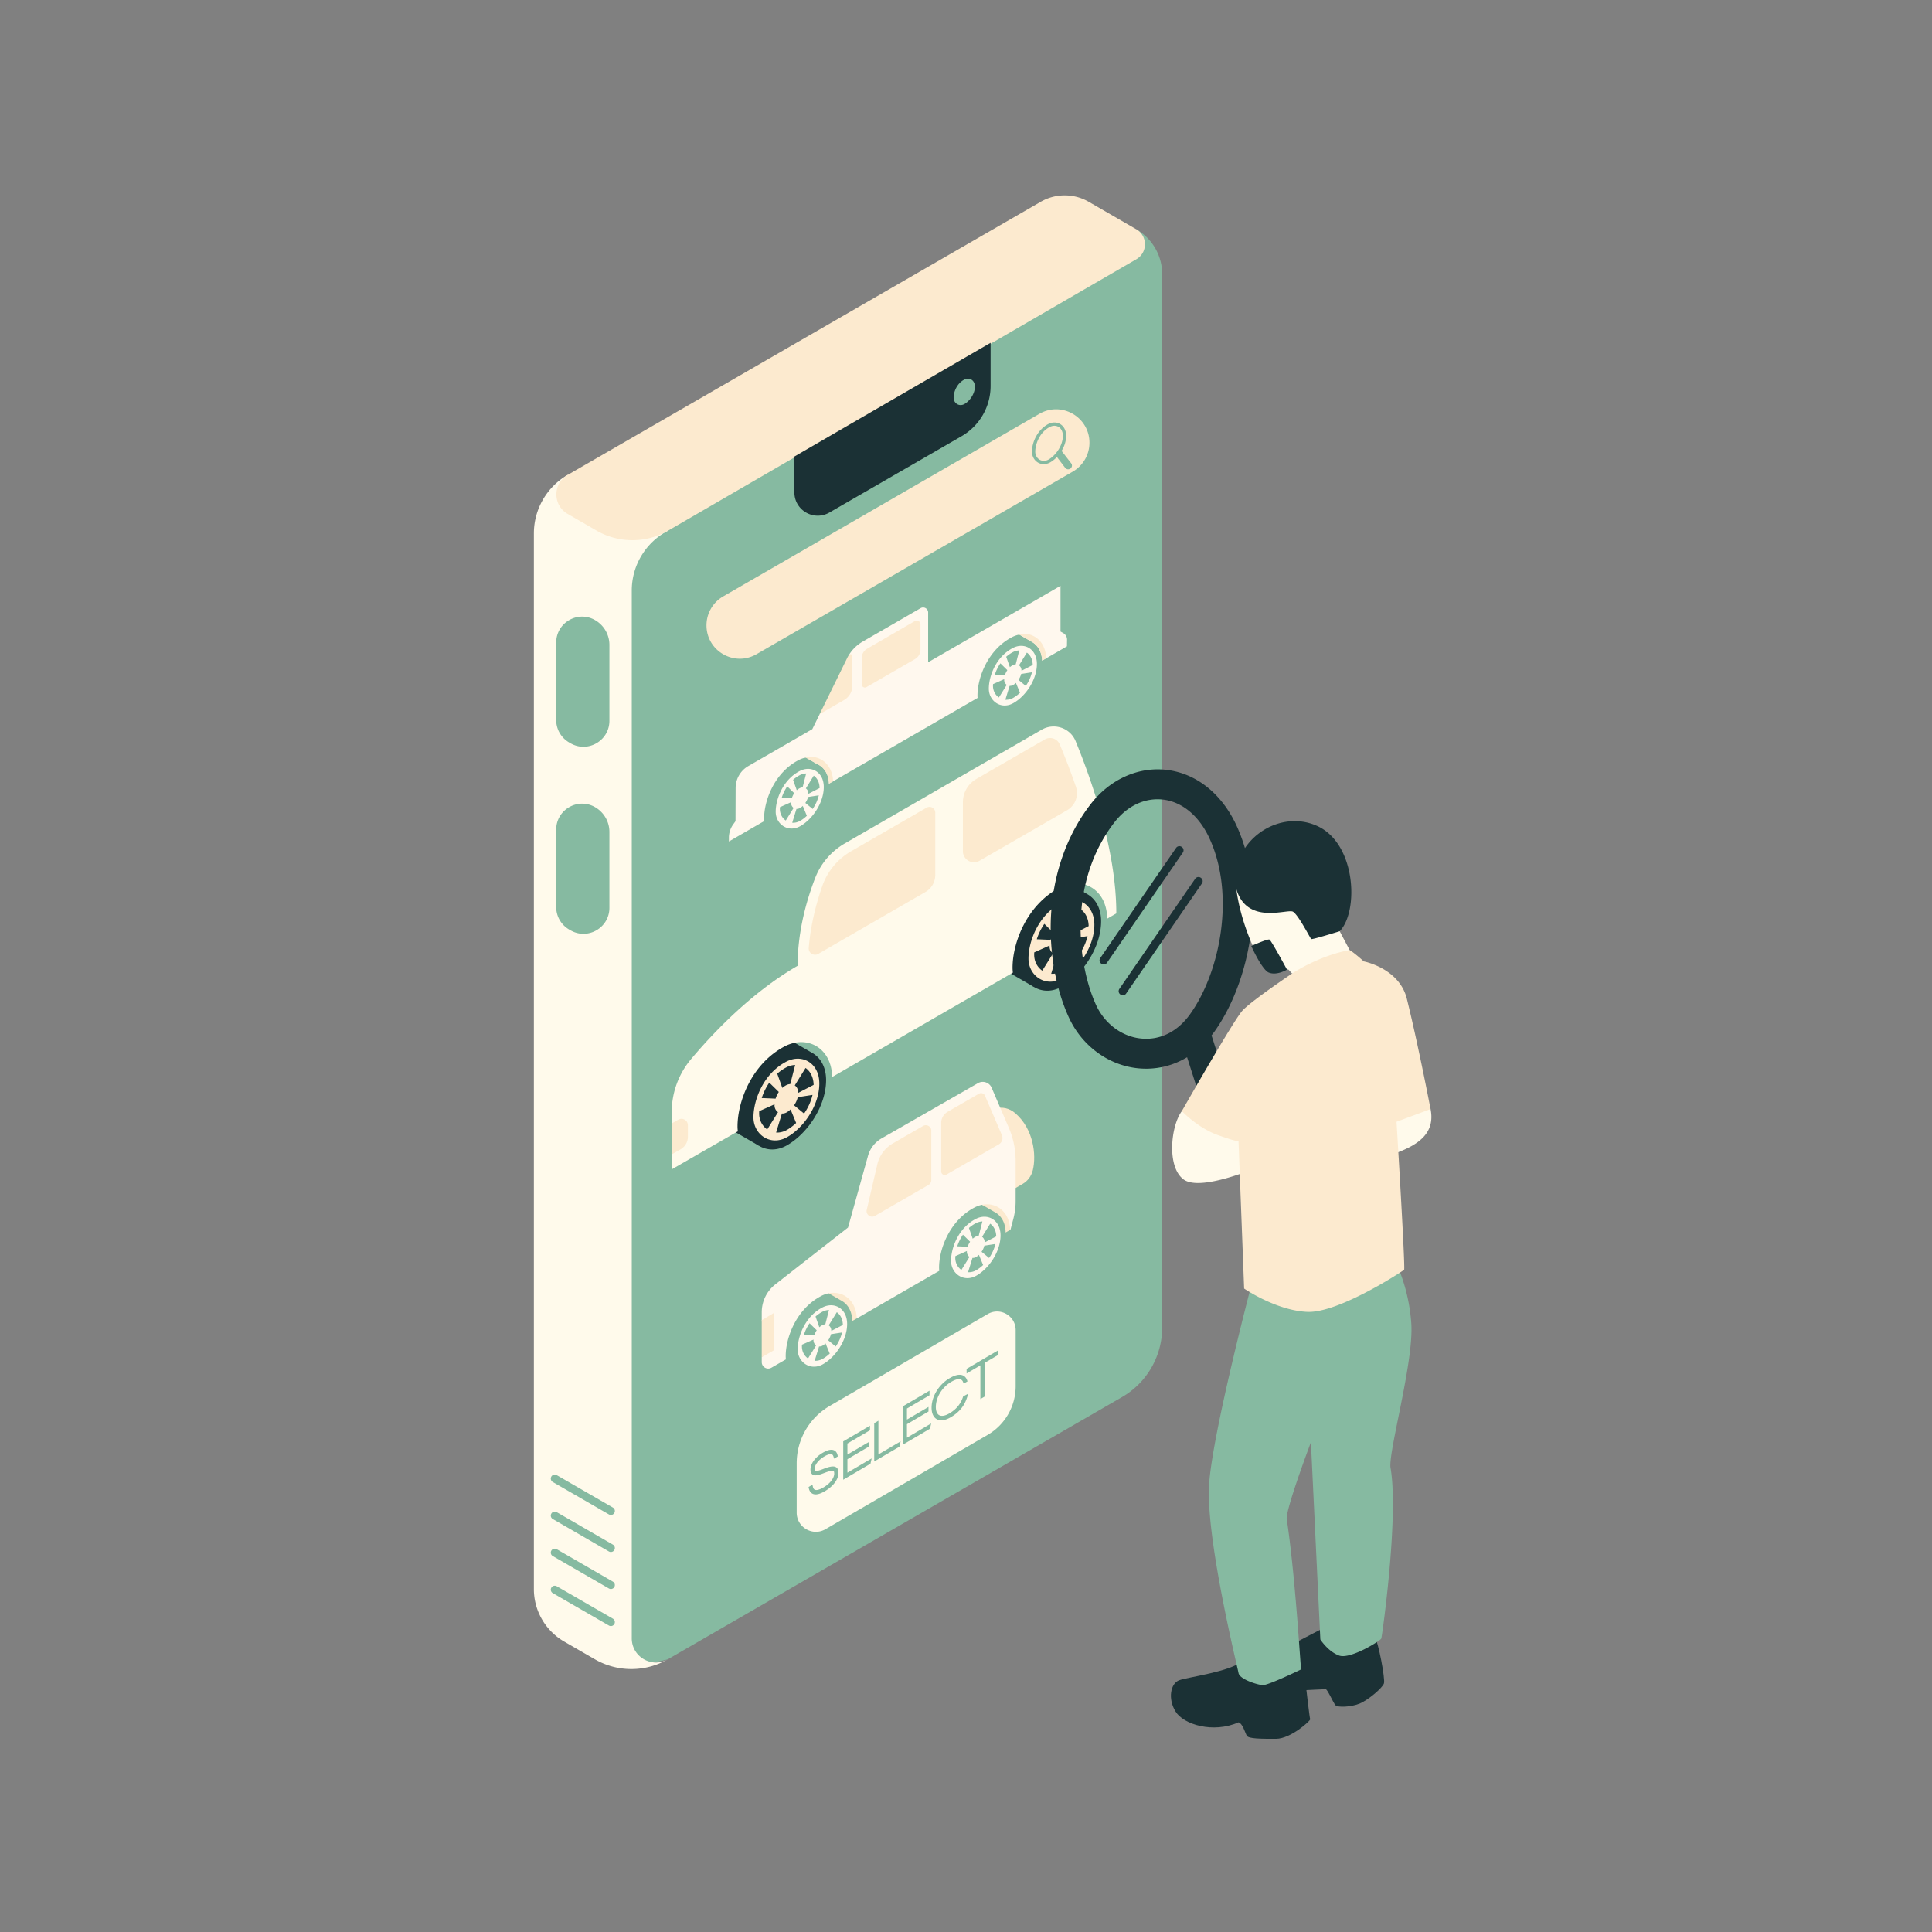
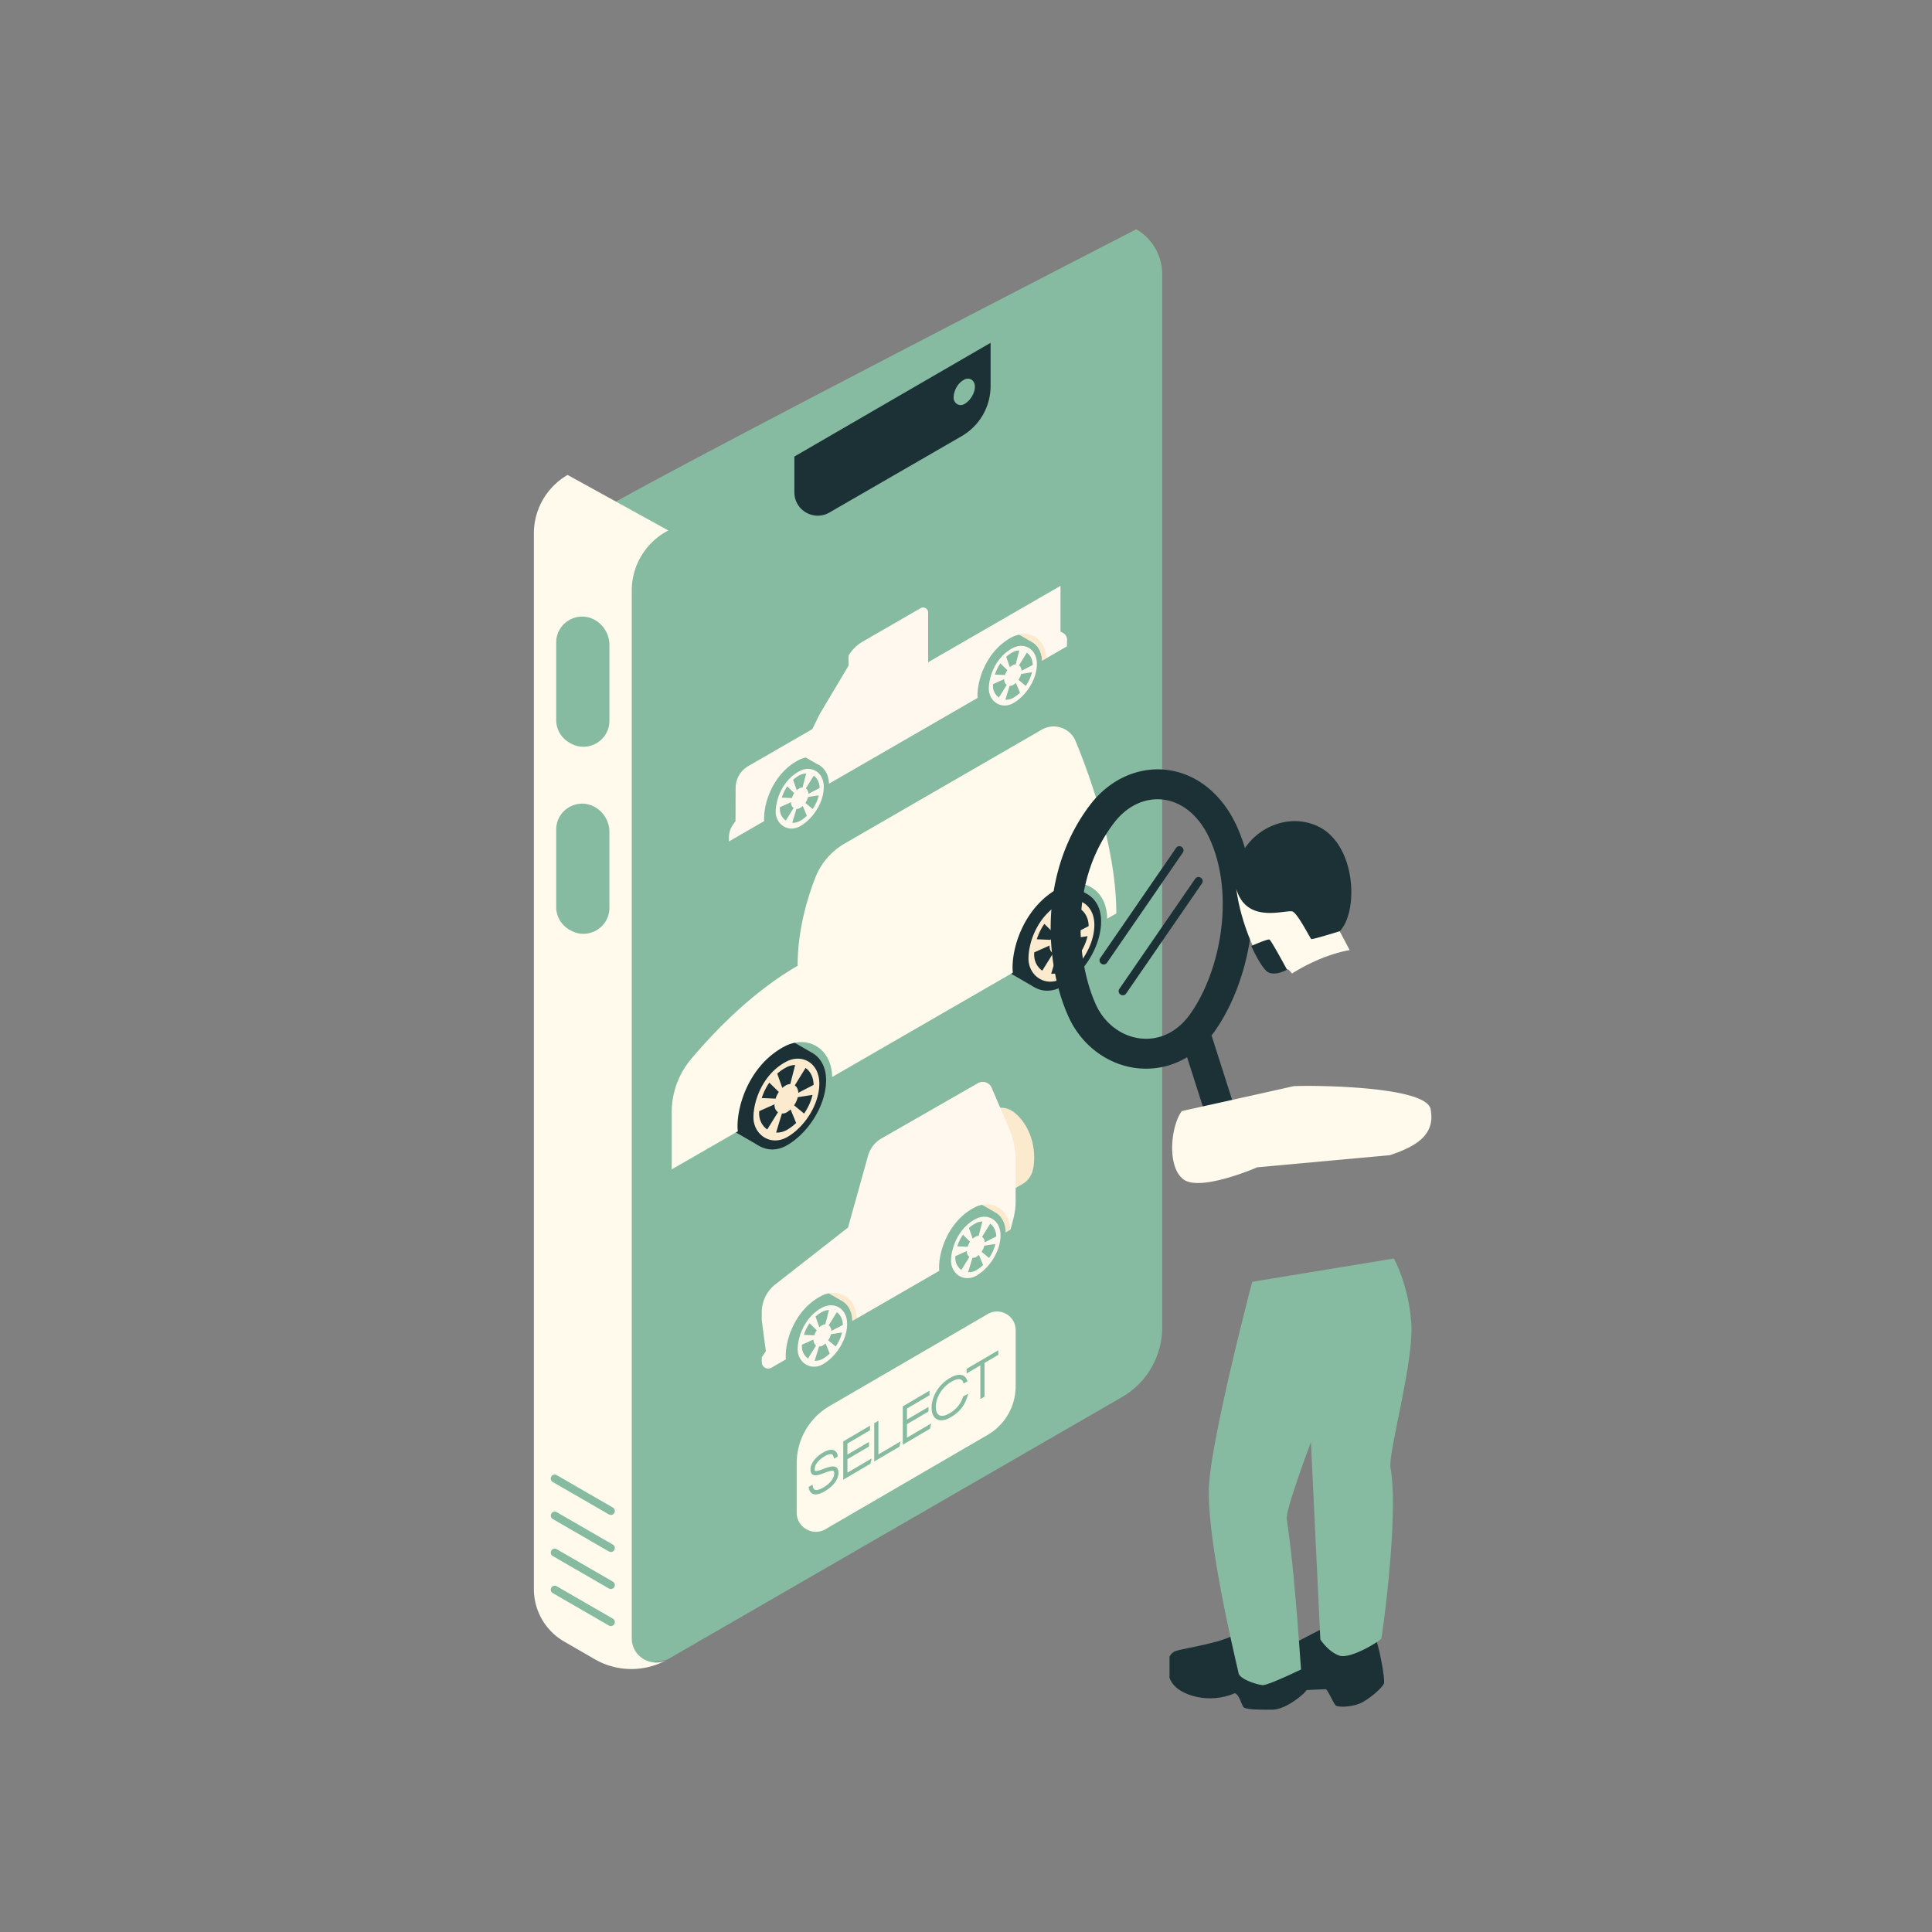
<svg xmlns="http://www.w3.org/2000/svg" width="500" height="500" version="1.0" viewBox="0 0 375 375">
  <rect x="0" y="0" width="375" height="375" fill="#808080" stroke="none" />
  <defs>
    <clipPath id="a">
      <path d="M227 315h42v22.5h-42Zm0 0" />
    </clipPath>
    <clipPath id="b">
      <path d="M103.61 92H278v232H103.61Zm0 0" />
    </clipPath>
    <clipPath id="c">
      <path d="M107 37.5h171V264H107Zm0 0" />
    </clipPath>
  </defs>
  <g clip-path="url(#a)">
-     <path fill="#1b3135" d="m250.445 319.344 6.875-3.567s8.7.348 9.48 1.743c.782 1.39 2.09 8.347 1.829 9.218-.262.871-3.043 3.219-4.7 3.918-1.652.692-4.261.781-4.695.348-.433-.438-1.566-3.133-1.914-3.133-.347 0-3.742.176-3.742.176s.61 5.39.727 5.652c.113.258-3.77 3.805-6.64 3.805-2.872 0-5.306 0-5.653-.59-.348-.586-.782-2.348-1.614-2.61-4.918 2.176-10.652.438-12.214-2.085-1.567-2.524-.957-5.48.695-6.086 1.648-.61 10-1.656 12.262-3.742Zm0 0" />
+     <path fill="#1b3135" d="m250.445 319.344 6.875-3.567s8.7.348 9.48 1.743c.782 1.39 2.09 8.347 1.829 9.218-.262.871-3.043 3.219-4.7 3.918-1.652.692-4.261.781-4.695.348-.433-.438-1.566-3.133-1.914-3.133-.347 0-3.742.176-3.742.176c.113.258-3.77 3.805-6.64 3.805-2.872 0-5.306 0-5.653-.59-.348-.586-.782-2.348-1.614-2.61-4.918 2.176-10.652.438-12.214-2.085-1.567-2.524-.957-5.48.695-6.086 1.648-.61 10-1.656 12.262-3.742Zm0 0" />
  </g>
  <path fill="#86baa1" d="M116.68 315.273s-2.72-213.343-1.602-215.203C116.2 98.21 220.551 44.5 220.551 44.5a10.064 10.064 0 0 1 5.027 8.715V257.66c0 5.578-2.973 10.73-7.805 13.52l-88.125 50.875c-11.78 3.37-12.968-6.782-12.968-6.782Zm126.375-66.476s-7.57 28.707-8.352 39.055c-.781 10.351 5.473 35.668 5.695 36.882.223 1.22 3.614 2.262 4.657 2.348 1.043.09 7.48-3.043 7.48-3.043-.347-4.262-1.215-18.703-2.781-29.226-.176-2 4.695-14.875 4.695-14.875l1.828 38.277s1.48 2.348 3.653 3.129c2.175.781 8-2.871 8.175-3.305.172-.434 3.391-23.488 1.829-32.965-.696-2.523 4.523-20.613 4-28.183-.52-7.57-3.391-12.614-3.391-12.614" />
  <path fill="#1b3135" d="m200.684 191.563-5.004-2.891 3.125-3.59Zm-55.27 24.335-3.129 3.586 5.008 2.895Zm0 0" />
  <path fill="#fceacf" d="M197.098 216.102c3.492 3.039 4.086 8.023 3.379 10.992-.286 1.195-1.012 2.136-1.946 2.683-.222.133-1.297.75-1.558.903-1.153.668-1.899-.387-3.153-1.555-2.507-2.34-4.246-6.875-3.36-10.598.86-3.597 4.259-4.5 6.638-2.425Zm0 0" />
  <path fill="#fff8ee" d="m207.113 124.164-.02 1.29-4.823 2.784c-.063-1.726-.833-2.968-1.926-3.605v-.004l-2.516-1.453a5.523 5.523 0 0 0-1.43.511c-4.683 2.461-6.671 7.844-6.671 11.34 0 .149.011.293.023.438l-28.848 16.656c-.062-1.93-1.007-3.262-2.297-3.816l-2.195-1.266a5.203 5.203 0 0 0-1.43.512c-4.687 2.46-6.671 7.844-6.671 11.336 0 .164.007.328.023.488l-6.852 3.957v-.723c0-.937.297-1.851.844-2.609l.438-.605.023-6.454a4.919 4.919 0 0 1 2.406-4.214l12.48-7.204 1.427-2.91 5.562-9.336c.102-.203-.023-1.918.094-2.109a7.557 7.557 0 0 1 2.684-2.629l.597-.344 10.656-6.152a.974.974 0 0 1 1.461.84v9.66l25.63-14.8a.616.616 0 0 0 .062-.04v8.879l.55.313c.454.265.723.753.72 1.27Zm-47.218 28.602c0 3.043-2.18 6.238-4.551 7.582-2.375 1.347-4.781-.364-4.781-2.793 0-2.43 1.382-6.18 4.644-7.89 2.227-1.169 4.688.16 4.688 3.1Zm-3.477.265c.289.203.484.563.496 1.051l2.172-1.125c-.024-1.117-.477-1.937-1.14-2.398Zm-2.48-1.668c.218.63.484 1.371.714 2.024.168-.149.36-.29.57-.399.188-.097.38-.144.56-.148l.695-2.711a2.957 2.957 0 0 0-1.262.344 6.42 6.42 0 0 0-1.278.89Zm-2.2 3.457c.586.024 1.32.055 1.961.086.102-.316.254-.644.457-.949l-1.347-1.32a8.258 8.258 0 0 0-1.07 2.183Zm2.305 1.996a1.194 1.194 0 0 1-.488-1.113l-2.172.969a4.799 4.799 0 0 0-.012.332c0 .96.457 1.781 1.145 2.262Zm2.566 1.528-.789-1.918c-.175.168-.36.308-.554.414-.227.129-.457.18-.668.168-.282.902-.598 1.933-.825 2.695a2.814 2.814 0 0 0 1.547-.383c.45-.25.883-.586 1.29-.976Zm2.32-3.969-2.09.324c-.093.403-.28.801-.519 1.149.446.37.961.797 1.418 1.172a7.919 7.919 0 0 0 1.192-2.645Zm42.333-25.492c0 3.047-2.18 6.238-4.555 7.582-2.371 1.351-4.777-.363-4.777-2.793s1.382-6.18 4.644-7.887c2.227-1.172 4.688.153 4.688 3.098Zm-3.477.262c.29.203.485.562.492 1.05l2.176-1.125c-.023-1.113-.48-1.937-1.14-2.398Zm-2.48-1.665c.218.63.484 1.372.715 2.024a2.75 2.75 0 0 1 .57-.399c.183-.097.375-.144.558-.148l.692-2.71a2.96 2.96 0 0 0-1.262.343c-.473.25-.894.55-1.273.89Zm-2.2 3.457c.583.028 1.32.055 1.961.086.098-.316.25-.644.457-.945l-1.347-1.324a8.14 8.14 0 0 0-1.07 2.184Zm2.305 1.997a1.19 1.19 0 0 1-.496-.98c0-.044.004-.09.004-.134l-2.172.97c-.004.112-.012.222-.012.331 0 .961.461 1.781 1.149 2.262Zm2.57 1.527-.792-1.914a2.69 2.69 0 0 1-.551.41 1.22 1.22 0 0 1-.672.168 350.35 350.35 0 0 0-.824 2.695 2.826 2.826 0 0 0 1.55-.382 6.965 6.965 0 0 0 1.29-.977Zm2.317-3.973-2.09.325c-.098.406-.281.8-.523 1.152.449.367.964.793 1.421 1.172.551-.805.977-1.711 1.192-2.649Zm-4.477 88.438-3.343-7.801a1.878 1.878 0 0 0-2.66-.887l-18.727 10.735a5.652 5.652 0 0 0-2.668 3.586l-3.824 13.71-13.524 10.575-.554.43a6.873 6.873 0 0 0-2.665 5.43v1.55l.797 6.02-.797 1.175v.938a1.254 1.254 0 0 0 1.88 1.086l2.808-1.621a5.41 5.41 0 0 1-.04-.622c0-3.593 2.044-9.136 6.872-11.668a5.54 5.54 0 0 1 1.469-.527l2.597.719.356.367c1.176.668 2.504 3.79 2.504 3.79l16.012-9.247a5.41 5.41 0 0 1-.04-.621c0-3.594 2.043-9.14 6.872-11.668.488-.254.98-.43 1.468-.527l2.45.843.28.114c1.177.664 2.13 1.664 2.145 3.55l.645.333.574-2.188c.281-1.09.426-2.215.426-3.34v-7.855a16.25 16.25 0 0 0-1.313-6.38Zm-1.617 20.867c0 3.137-2.246 6.422-4.683 7.809-2.442 1.386-4.922-.38-4.922-2.88s1.425-6.359 4.78-8.12c2.29-1.204 4.825.164 4.825 3.191Zm-3.582.27c.297.21.5.582.508 1.082l2.242-1.157c-.023-1.144-.492-1.992-1.176-2.468Zm-2.55-1.715c.226.648.495 1.414.734 2.086a3.04 3.04 0 0 1 .586-.41 1.22 1.22 0 0 1 .574-.153l.715-2.789a3.029 3.029 0 0 0-1.301.356 6.562 6.562 0 0 0-1.309.91Zm-2.266 3.562c.601.024 1.36.055 2.02.086.1-.324.257-.664.472-.976l-1.39-1.364a8.595 8.595 0 0 0-1.102 2.254Zm2.37 2.055a1.224 1.224 0 0 1-.507-1.008c0-.043.004-.09.004-.137l-2.238.996c-.004.118-.012.235-.012.348 0 .988.473 1.836 1.183 2.328Zm2.645 1.574-.808-1.976c-.184.171-.375.32-.567.43a1.275 1.275 0 0 1-.695.171c-.285.926-.613 1.988-.848 2.774a2.873 2.873 0 0 0 1.594-.395 6.926 6.926 0 0 0 1.324-1.004Zm2.39-4.086c-.702.106-1.48.227-2.151.332-.098.414-.29.824-.54 1.184.458.375.993.816 1.461 1.207.567-.828 1.008-1.766 1.23-2.723Zm-28.78 15.527c0 3.137-2.246 6.422-4.684 7.81-2.441 1.386-4.918-.38-4.918-2.88s1.422-6.36 4.781-8.12c2.29-1.204 4.82.163 4.82 3.19Zm-3.578.27c.296.21.5.582.507 1.082l2.243-1.16c-.024-1.145-.493-1.992-1.176-2.469Zm-2.555-1.715c.226.649.496 1.414.734 2.086a3.15 3.15 0 0 1 .586-.41 1.28 1.28 0 0 1 .574-.156l.715-2.785a2.975 2.975 0 0 0-1.3.355 6.677 6.677 0 0 0-1.31.91Zm-2.262 3.563c.602.023 1.36.054 2.02.086a3.72 3.72 0 0 1 .472-.977l-1.39-1.363a8.536 8.536 0 0 0-1.102 2.254Zm2.371 2.054a1.226 1.226 0 0 1-.508-1.011c0-.04.004-.09.004-.133l-2.238.996c-.004.117-.012.234-.012.344 0 .992.473 1.836 1.184 2.328Zm2.645 1.575-.813-1.977a3.01 3.01 0 0 1-.566.43 1.231 1.231 0 0 1-.692.168c-.289.93-.617 1.992-.847 2.777.504.027 1.05-.09 1.594-.398a7.023 7.023 0 0 0 1.324-1Zm2.39-4.09c-.703.105-1.48.226-2.152.332a3.526 3.526 0 0 1-.539 1.183c.457.375.992.817 1.46 1.207a8.199 8.199 0 0 0 1.231-2.722Zm0 0" />
  <path fill="#fffaeb" d="M161.52 209.047c-.079-4.832-3.56-7.395-7.27-6.649-.648.133.082 3.567-.563 3.91-6.425 3.372-8.898 6.735-8.898 11.52 0 .32-1.613 1.445-1.57 1.754l-12.84 7.39v-11.085a16.022 16.022 0 0 1 3.816-10.387c4.235-5.035 11.668-12.871 20.621-18.04 0-6.866 1.864-13.073 3.414-17.058a13.294 13.294 0 0 1 5.73-6.683l38.231-22.086c2.403-1.387 5.504-.375 6.57 2.187.005.016.016.035.02.047 2.938 7.137 7.895 21.004 7.895 33.426l-1.774 1.023c-.039-4.882-3.539-7.48-7.27-6.734-.648.133.126 3.805-.523 4.14-6.422 3.372-8.308 4.575-8.308 9.36 0 .332-2.242 3.39-2.2 3.711" />
  <path fill="#1b3135" d="M160.344 209.633c0 5.094-3.649 10.43-7.617 12.683-3.625 2.059-7.297-.156-7.903-3.656l-1.605.926a6.917 6.917 0 0 1-.067-.95c0-4.784 2.72-12.163 9.145-15.534a7.21 7.21 0 0 1 1.953-.7l3.516 2.028c1.523.918 2.578 2.715 2.578 5.203Zm50.77-36.04-3.477-2.011a7.246 7.246 0 0 0-1.957.703c-6.426 3.371-9.145 10.75-9.145 15.531 0 .332.024.657.07.977.23-.11.461-.223.692-.348l.922-.527c.644 3.457 4.289 5.629 7.89 3.586 3.965-2.254 7.614-7.594 7.614-12.688.004-2.507-1.067-4.312-2.61-5.222Zm0 0" />
  <path fill="#fceacf" d="M197.516 123.16c2.75-.707 5.406 1.086 5.554 4.594l-.8.465c-.063-1.727-.833-2.973-1.926-3.606v-.004l-2.516-1.453a1.277 1.277 0 0 1-.312.004Zm-36.672 127.871 2.558 1.477h-.004c1.176.668 2.004 2.015 2.016 3.906l.883-.512c-.113-3.547-2.7-5.422-5.453-4.87Zm29.77-17.187c2.753-.551 5.343 1.324 5.452 4.875l-.879.511c-.015-1.89-.84-3.242-2.015-3.906Zm-38.005-27.778c-4.468 2.348-6.363 7.48-6.363 10.809 0 3.332 3.3 5.68 6.547 3.832 3.25-1.844 6.238-6.219 6.238-10.387 0-4.035-3.375-5.851-6.422-4.254Zm3.75 1.223c.91.633 1.532 1.758 1.567 3.285l-2.98 1.543c-.012-.668-.282-1.164-.68-1.441Zm-3.746-.11a3.967 3.967 0 0 1 1.727-.468l-.95 3.707c-.25.008-.511.07-.765.203a3.8 3.8 0 0 0-.777.547c-.32-.895-.68-1.914-.985-2.773a8.727 8.727 0 0 1 1.75-1.215Zm-3.293 2.958 1.848 1.812a5.005 5.005 0 0 0-.625 1.297c-.879-.039-1.887-.086-2.691-.113a11.45 11.45 0 0 1 1.468-2.996Zm-.402 9.09c-.945-.657-1.57-1.786-1.57-3.098 0-.149.004-.305.015-.457l2.977-1.328c-.004.062-.008.12-.008.18 0 .574.27 1.062.68 1.347Zm3.848.074c-.723.41-1.446.562-2.121.523.312-1.047.742-2.453 1.128-3.691.293.015.61-.051.922-.227a3.87 3.87 0 0 0 .754-.57l1.082 2.629a9.381 9.381 0 0 1-1.765 1.336Zm3.308-3.156c-.629-.516-1.336-1.102-1.945-1.606a4.668 4.668 0 0 0 .715-1.574c.894-.14 1.93-.3 2.867-.445-.297 1.28-.883 2.527-1.637 3.625Zm49.918-40.895c-4.469 2.348-6.363 7.48-6.363 10.809 0 3.328 3.297 5.675 6.547 3.832 3.25-1.844 6.238-6.22 6.238-10.391 0-4.031-3.375-5.848-6.422-4.25Zm3.75 1.227c.91.632 1.535 1.757 1.567 3.28l-2.98 1.544c-.009-.668-.278-1.16-.677-1.442Zm-3.742-.114a4.014 4.014 0 0 1 1.727-.472l-.95 3.71c-.25.004-.511.07-.765.204a3.765 3.765 0 0 0-.782.543c-.316-.891-.68-1.91-.98-2.774a8.81 8.81 0 0 1 1.75-1.21Zm-3.293 2.957 1.848 1.813c-.282.41-.489.86-.625 1.297-.883-.04-1.89-.086-2.692-.118a11.25 11.25 0 0 1 1.469-2.992Zm-.406 9.086c-.942-.656-1.57-1.781-1.57-3.097 0-.145.007-.301.015-.454l2.977-1.328c0 .059-.004.121-.004.18 0 .574.27 1.063.676 1.344Zm3.851.078c-.722.41-1.449.563-2.12.524a264.75 264.75 0 0 1 1.128-3.692c.293.016.61-.05.918-.226.262-.149.516-.344.758-.57l1.078 2.625a9.344 9.344 0 0 1-1.762 1.34Zm3.305-3.156c-.625-.52-1.332-1.101-1.941-1.605.328-.477.582-1.02.714-1.578.891-.141 1.93-.297 2.864-.442-.301 1.281-.88 2.527-1.637 3.625Zm0 0" />
  <path fill="#1b3135" d="M255.55 160.27c-5.132-2.25-10.995-.012-13.905 4.351a32.416 32.416 0 0 0-1.618-4.34c-2.879-6.246-7.863-10.203-13.672-10.86-5.492-.616-10.984 1.892-14.687 6.7-4.645 6.04-7.3 13.633-7.688 21.965-.312 6.84.961 13.918 3.497 19.422 2.546 5.523 7.714 9.297 13.488 9.851.508.047 1.012.07 1.508.07 2.824 0 5.53-.773 7.941-2.222l7.059 22.102 5.53-1.77-7.843-24.57c.184-.23.363-.469.54-.711 3.745-5.219 6.585-12.88 7.288-20.965 2.489 2.91 5.532 3.937 5.532 3.937s7.792 1.31 11.515-2.48c3.723-3.793 3.238-17.102-4.484-20.48Zm-24.573 36.605c-2.43 3.383-5.79 5.055-9.461 4.703-3.723-.355-7.082-2.848-8.766-6.5-3.57-7.75-5.582-23.578 3.523-35.414 2.489-3.234 5.93-4.86 9.43-4.469 3.742.422 7.043 3.16 9.05 7.52 5.075 11.02 2.063 26.02-3.776 34.16Zm0 0" />
  <g clip-path="url(#b)">
    <path fill="#fffaeb" d="m129.73 102.965-.183.097a13.101 13.101 0 0 0-6.922 11.551v203.34c-.031 3.629 3.89 5.914 7.031 4.102a14.208 14.208 0 0 1-14.21 0l-5.938-3.43a11.751 11.751 0 0 1-5.883-10.184v-204.91c0-4.683 2.5-9.008 6.55-11.347Zm99.668 112.691c-2.132 2.82-2.98 10.797.317 13.262 3.3 2.465 14.32-2.344 14.32-2.344l25.719-2.351c5.46-1.79 8.867-4.145 7.922-8.95-.946-4.804-25.996-4.617-26.707-4.425-.719.187-21.57 4.808-21.57 4.808Zm0 0" />
  </g>
  <g clip-path="url(#c)">
-     <path fill="#fceacf" d="m147.852 256.254 2.316-1.383v7.238l-2.316 1.336v-7.191ZM220.55 44.5l-9.23-5.332a9.324 9.324 0 0 0-9.321 0l-91.824 53.016c-2.91 1.68-2.91 5.882 0 7.562l5.597 3.234a13.934 13.934 0 0 0 13.957-.011l24.758-14.352 4.29.485 33.792-22.559L220.56 50.32c2.234-1.3 2.23-4.53-.008-5.82Zm-59.649 107.602.805-.465c-.156-3.524-2.84-5.313-5.602-4.578.137 0 .243-.004.305-.016l2.195 1.266c1.286.55 2.227 1.87 2.297 3.793Zm4.54-19v-5.79c0-.25-.278-.41-.493-.28l-.195.116c-.117.196-.23.395-.328.602l-5.332 10.863 4.754-2.746a3.199 3.199 0 0 0 1.593-2.765Zm2.738.265 9.422-5.441a2.131 2.131 0 0 0 1.066-1.848v-4.887a.736.736 0 0 0-1.102-.636l-9.265 5.367a2.052 2.052 0 0 0-1.031 1.785v5.133a.61.61 0 0 0 .91.527Zm33.57-53.043-61.383 35.442a6.478 6.478 0 0 0-3.238 5.609c0 4.984 5.394 8.098 9.71 5.605l61.384-35.437a6.478 6.478 0 0 0 3.238-5.61c0-4.984-5.395-8.101-9.711-5.609Zm-22.578 138.223-5.871 3.387a6.37 6.37 0 0 0-3.008 4.054l-2.059 8.844c-.214.914.766 1.645 1.582 1.172L180.22 230a1.09 1.09 0 0 0 .547-.95v-9.585c0-.817-.883-1.328-1.594-.918Zm12.016-5.875a.824.824 0 0 0-1.172-.387l-6.075 3.508a2.505 2.505 0 0 0-1.257 2.176v9.406c0 .535.578.867 1.039.602l10.152-5.86a1.42 1.42 0 0 0 .594-1.789Zm-11.333-55.902-14.652 8.457a12.58 12.58 0 0 0-5.59 6.734c-1.12 3.2-2.25 7.387-2.636 12.027-.079.985.984 1.657 1.84 1.164l20.808-12.015a3.822 3.822 0 0 0 1.91-3.313v-12.086a1.117 1.117 0 0 0-1.68-.968Zm25.84-12.282a2.033 2.033 0 0 0-2.89-.968l-13.301 7.68a5.22 5.22 0 0 0-2.606 4.515v9.496c0 1.656 1.793 2.695 3.227 1.863l17-9.812a3.839 3.839 0 0 0 1.71-4.563 134.27 134.27 0 0 0-3.14-8.21Zm-74.039 72.84-1.273.734v6.008l1.726-.996a2.819 2.819 0 0 0 1.414-2.445v-2.223a1.248 1.248 0 0 0-1.867-1.078Zm146.016-2.055s-2.348-12.316-4.61-21.449c-1.48-5.914-8.347-7.219-8.347-7.219s-1.758-1.613-2.75-2.195c-.992-.59-8.035.371-8.035.371l-3.137 4.18s-7.91 5.3-9.652 7.215c-1.739 1.914-11.743 19.484-11.743 19.484s3.043 3.219 6.872 4.61c3.832 1.394 4.128 1.222 4.128 1.222l1.09 28.617s6.18 4.262 12.266 4.524c6.09.262 18.531-7.914 18.789-8.176.262-.262-1.473-28.727-1.473-28.727Zm0 0" />
-   </g>
+     </g>
  <path fill="#fffaeb" d="m161.059 272.89 30.671-17.84c2.407-1.386 5.41.348 5.41 3.126v10.883c0 3.906-2.085 7.515-5.468 9.468l-31.453 18.293c-2.48 1.43-5.582-.36-5.582-3.222v-9.582c0-4.59 2.449-8.832 6.422-11.125Zm78.91-100.347c.504 3.957 1.828 8.004 3.21 11.07 1.266 2.817 2.923 3.223 3.68 3.551a19.187 19.187 0 0 0 3.246 1.035l.688.762s5.105-3.45 11.172-4.55l-1.93-3.657s-5.308 1.652-5.52 1.516c-.206-.137-2.484-4.688-3.55-5.31-1.067-.62-8.93 2.688-10.996-4.417Zm0 0" />
  <path fill="#86baa1" d="m207.914 89.922-1.86-2.402c.532-.872.883-1.887.883-2.93 0-1.004-.414-1.832-1.14-2.27-.684-.414-1.559-.418-2.34-.007-2.07 1.09-3.156 3.519-3.156 5.359 0 .883.453 1.695 1.176 2.117.347.203.73.3 1.117.3.418 0 .847-.116 1.254-.347a5.669 5.669 0 0 0 1.3-1.039l1.606 2.106a.729.729 0 0 0 1.223-.102.719.719 0 0 0-.063-.785Zm-4.379-.73c-.582.331-1.215.347-1.734.046-.531-.308-.86-.91-.86-1.566 0-1.332.75-3.707 2.813-4.793.59-.309 1.215-.313 1.715-.012.531.32.832.95.832 1.727 0 1.894-1.406 3.824-2.766 4.597Zm-85.347 226.324-10.895-6.293a.767.767 0 0 1-.281-1.051.764.764 0 0 1 1.05-.281l10.895 6.289a.765.765 0 0 1 .281 1.05.768.768 0 0 1-1.05.286Zm1.05-7.473a.763.763 0 0 0-.281-1.05l-10.894-6.294a.77.77 0 0 0-1.051.281.767.767 0 0 0 .281 1.051l10.894 6.293a.77.77 0 0 0 1.051-.281Zm0-7.188a.764.764 0 0 0-.281-1.05l-10.894-6.293a.77.77 0 0 0-1.051.281.767.767 0 0 0 .281 1.05l10.894 6.294a.77.77 0 0 0 1.051-.282Zm0-7.19a.765.765 0 0 0-.281-1.052l-10.894-6.289a.764.764 0 0 0-1.051.281.768.768 0 0 0 .281 1.051l10.894 6.29c.372.214.84.09 1.051-.282Zm-11.281-168.938v15.027c0 1.8.961 3.46 2.516 4.36l.257.152c3.36 1.937 7.555-.489 7.555-4.364v-14.726a5.551 5.551 0 0 0-2.777-4.809c-3.352-1.941-7.551.48-7.551 4.36Zm0 36.304v15.028c0 1.8.961 3.46 2.516 4.363l.257.148c3.36 1.938 7.555-.484 7.555-4.363V161.48a5.556 5.556 0 0 0-2.777-4.808c-3.352-1.942-7.551.484-7.551 4.36ZM162.32 284.81c-.445-.305-1.191-.211-2.492.304-1.18.465-1.516.43-1.61.364-.058-.04-.085-.172-.085-.38 0-.902.933-1.855 1.863-2.398.836-.492 1.25-.5 1.453-.422.094.04.235.13.336.461l.11.383.726-.43-.043-.214c-.125-.602-.45-.864-.695-.973-.528-.234-1.246-.078-2.203.484-1.434.844-2.364 2.114-2.364 3.235 0 .476.13.797.395.98.46.313 1.184.125 2.285-.305 1.234-.48 1.66-.468 1.8-.37.083.054.126.222.126.495 0 .704-.559 1.782-2.117 2.7-.723.425-1.309.578-1.645.43-.183-.079-.308-.27-.375-.555l-.09-.418-.75.445.043.215c.11.555.367.926.766 1.105.172.078.36.114.57.114.488 0 1.082-.211 1.801-.633 1.64-.965 2.621-2.293 2.621-3.551-.004-.336-.05-.809-.426-1.066Zm2.164-1.582 4.184-2.461v-.895l-4.184 2.461v-2.144l4.38-2.575v-.89l-5.192 3.05v7.438l5.285-3.106.234-1.03-4.707 2.769Zm6.02-7.47-.816.477v7.438l4.894-2.875.234-1.031-4.316 2.535v-6.543Zm5.535.677 4.18-2.461v-.891l-4.18 2.457v-2.144l4.379-2.57v-.895l-5.191 3.05v7.442l5.285-3.11.23-1.027-4.703 2.766Zm10.875-5.278c-.465 1.387-1.309 2.395-2.648 3.188-.817.476-1.52.597-1.977.336-.414-.239-.644-.797-.644-1.57 0-1.876 1.203-3.848 2.992-4.895.968-.57 1.515-.574 1.808-.477.215.078.375.239.477.485l.133.328.734-.43-.086-.242c-.168-.465-.473-.793-.887-.942-.629-.226-1.468-.035-2.496.567-2.093 1.23-3.5 3.535-3.5 5.738 0 1.063.352 1.848.993 2.211.214.125.511.227.894.227.473 0 1.082-.153 1.852-.606 1.617-.953 2.617-2.168 3.148-3.836l.23-.726-.988.531Zm.703-5.46v.89l2.672-1.57v6.546l.813-.48v-6.543l2.675-1.57v-.89Zm0 0" />
  <path fill="#1b3135" d="M154.188 88.613v6.942c0 3.492 3.777 5.668 6.8 3.925l25.657-14.816a11.25 11.25 0 0 0 5.628-9.742v-8.383Zm33.019-10.199c-1.047.598-2.11-.164-2.11-1.238s.61-2.73 2.055-3.489c.98-.515 2.075.07 2.075 1.372-.004 1.347-.97 2.757-2.02 3.355ZM249.805 188.2s-2.004 1.238-3.586.551c-.758-.332-2.07-2.324-3.344-5.137 1.262-.55 3.281-1.39 3.535-1.238.38.223 3.395 5.824 3.395 5.824Zm-36.016-1.137-.035-.027a.768.768 0 0 1-.195-1.074l14.722-21.387a.775.775 0 0 1 1.074-.195l.04.027a.775.775 0 0 1 .195 1.074l-14.723 21.383a.773.773 0 0 1-1.078.2Zm3.711 5.985-.035-.027a.772.772 0 0 1-.2-1.075l14.723-21.382a.777.777 0 0 1 1.078-.2l.036.028a.772.772 0 0 1 .199 1.074l-14.727 21.387a.775.775 0 0 1-1.074.195Zm0 0" />
</svg>